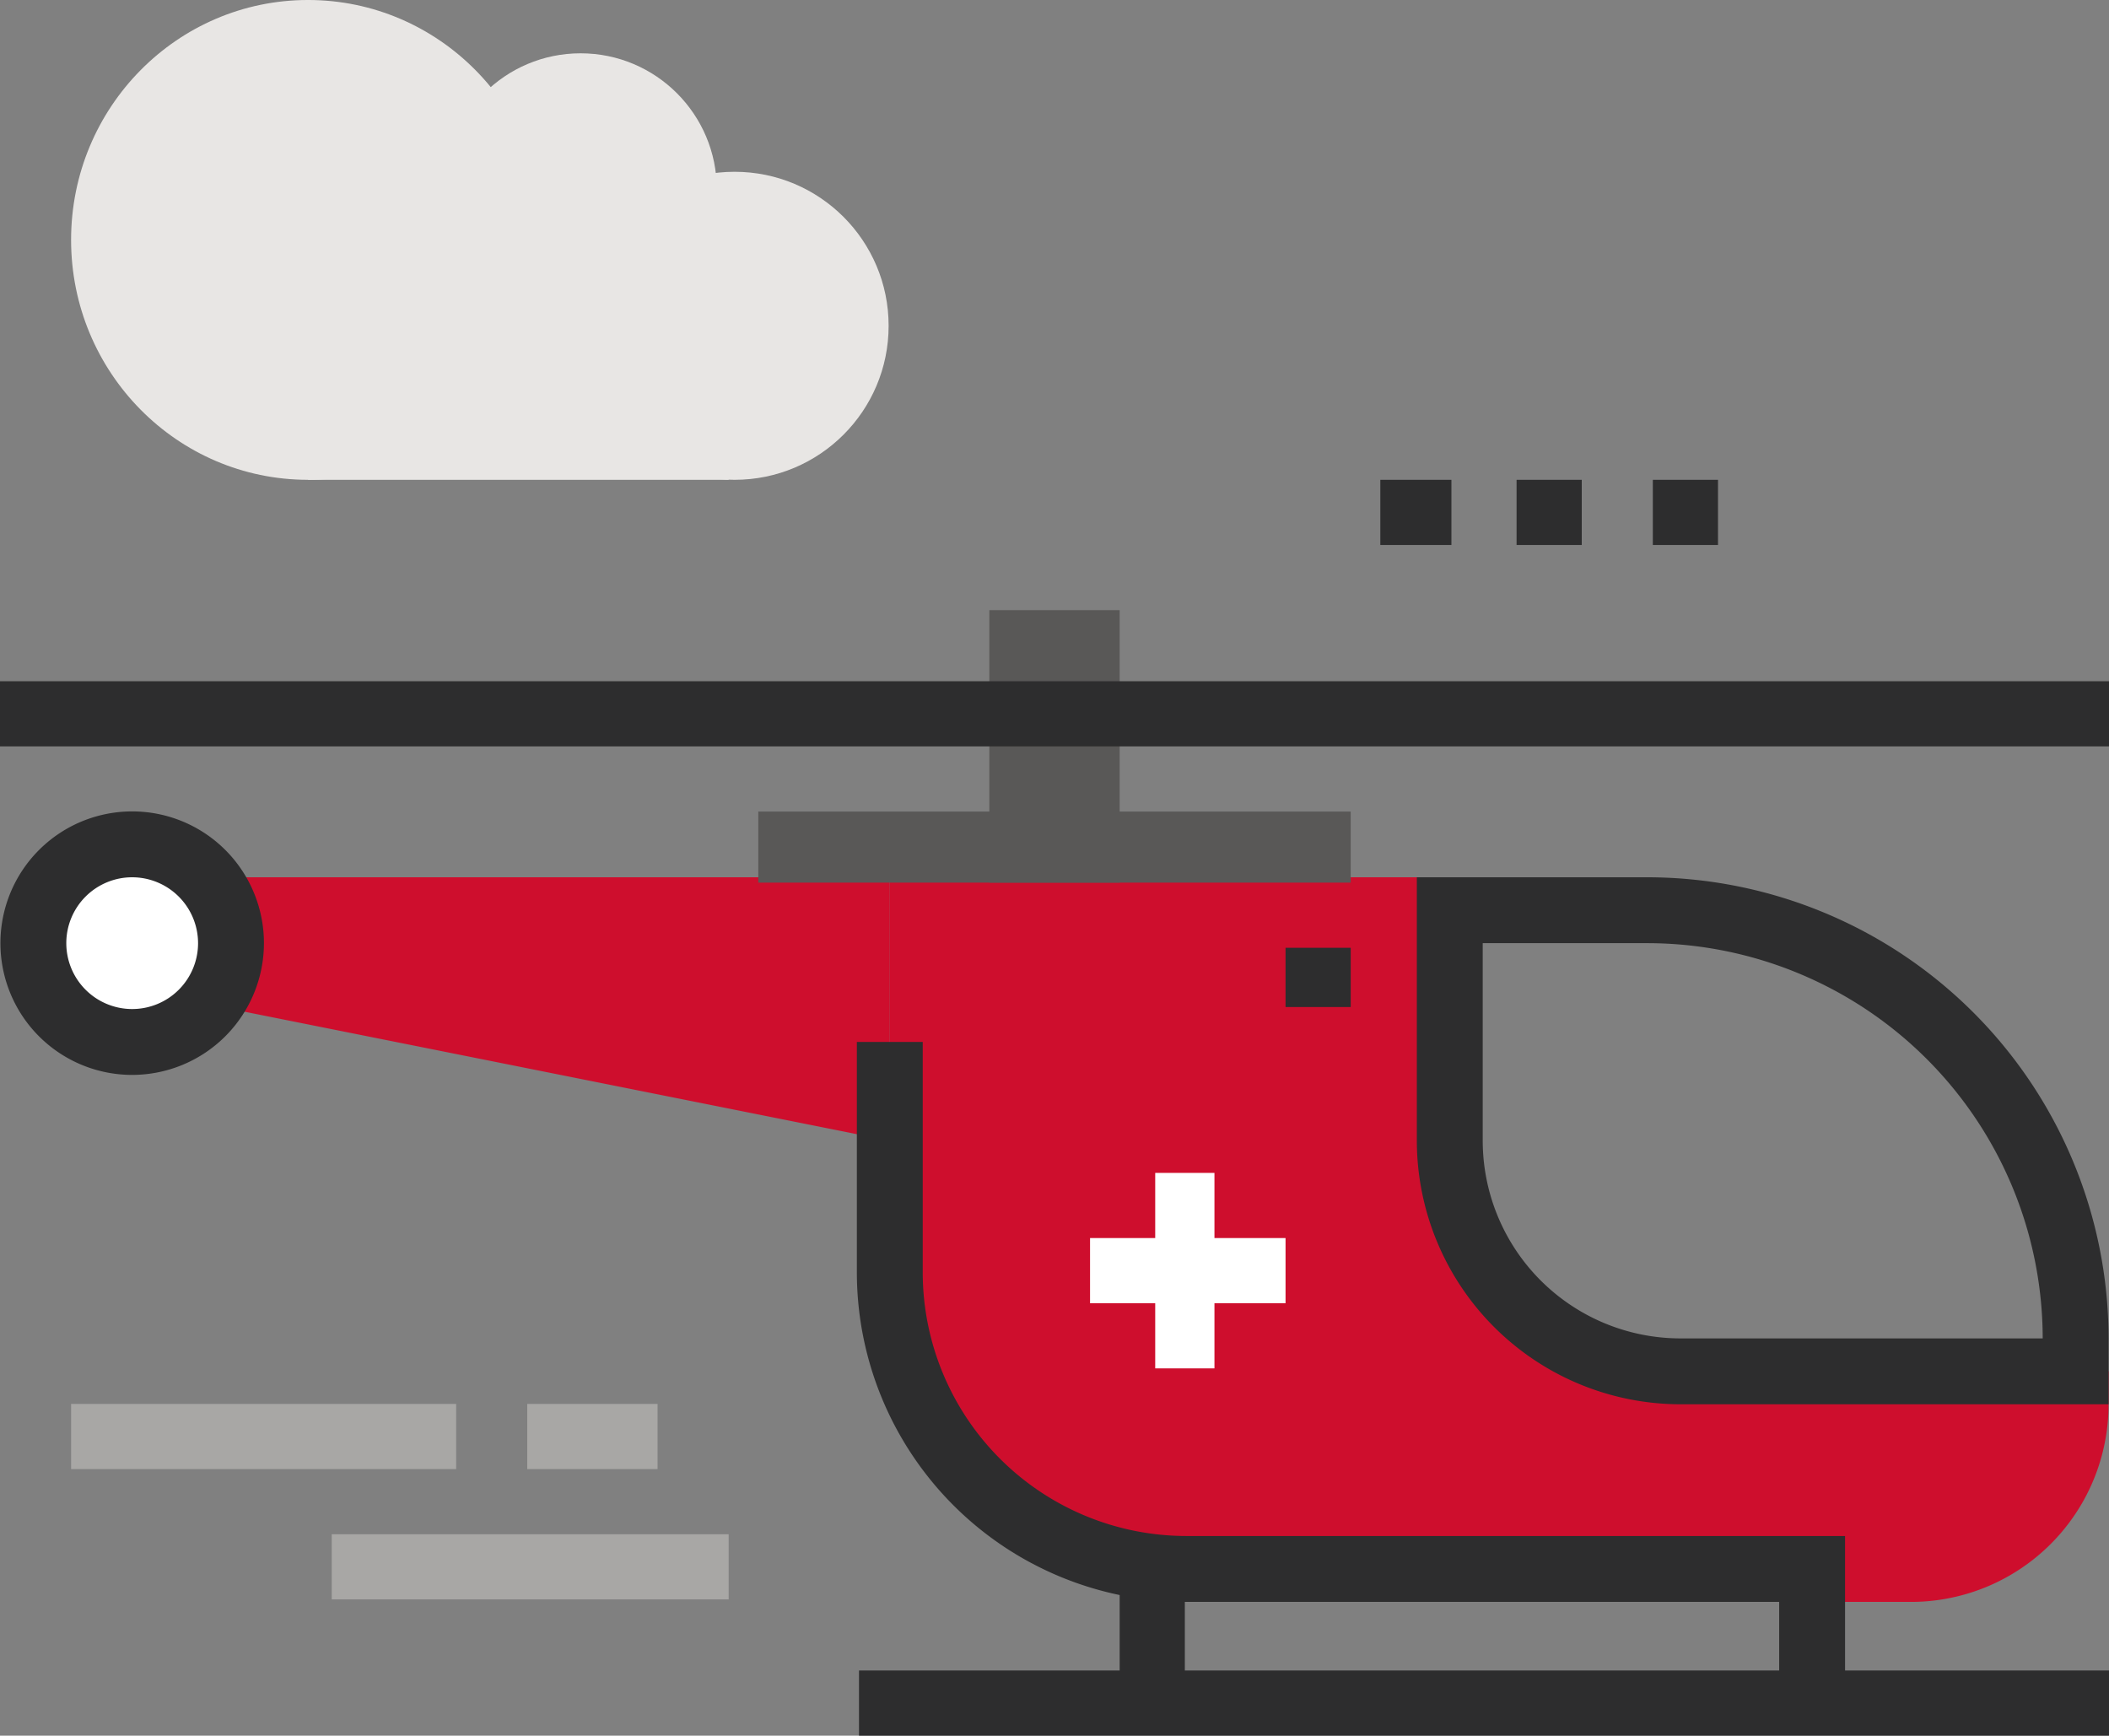
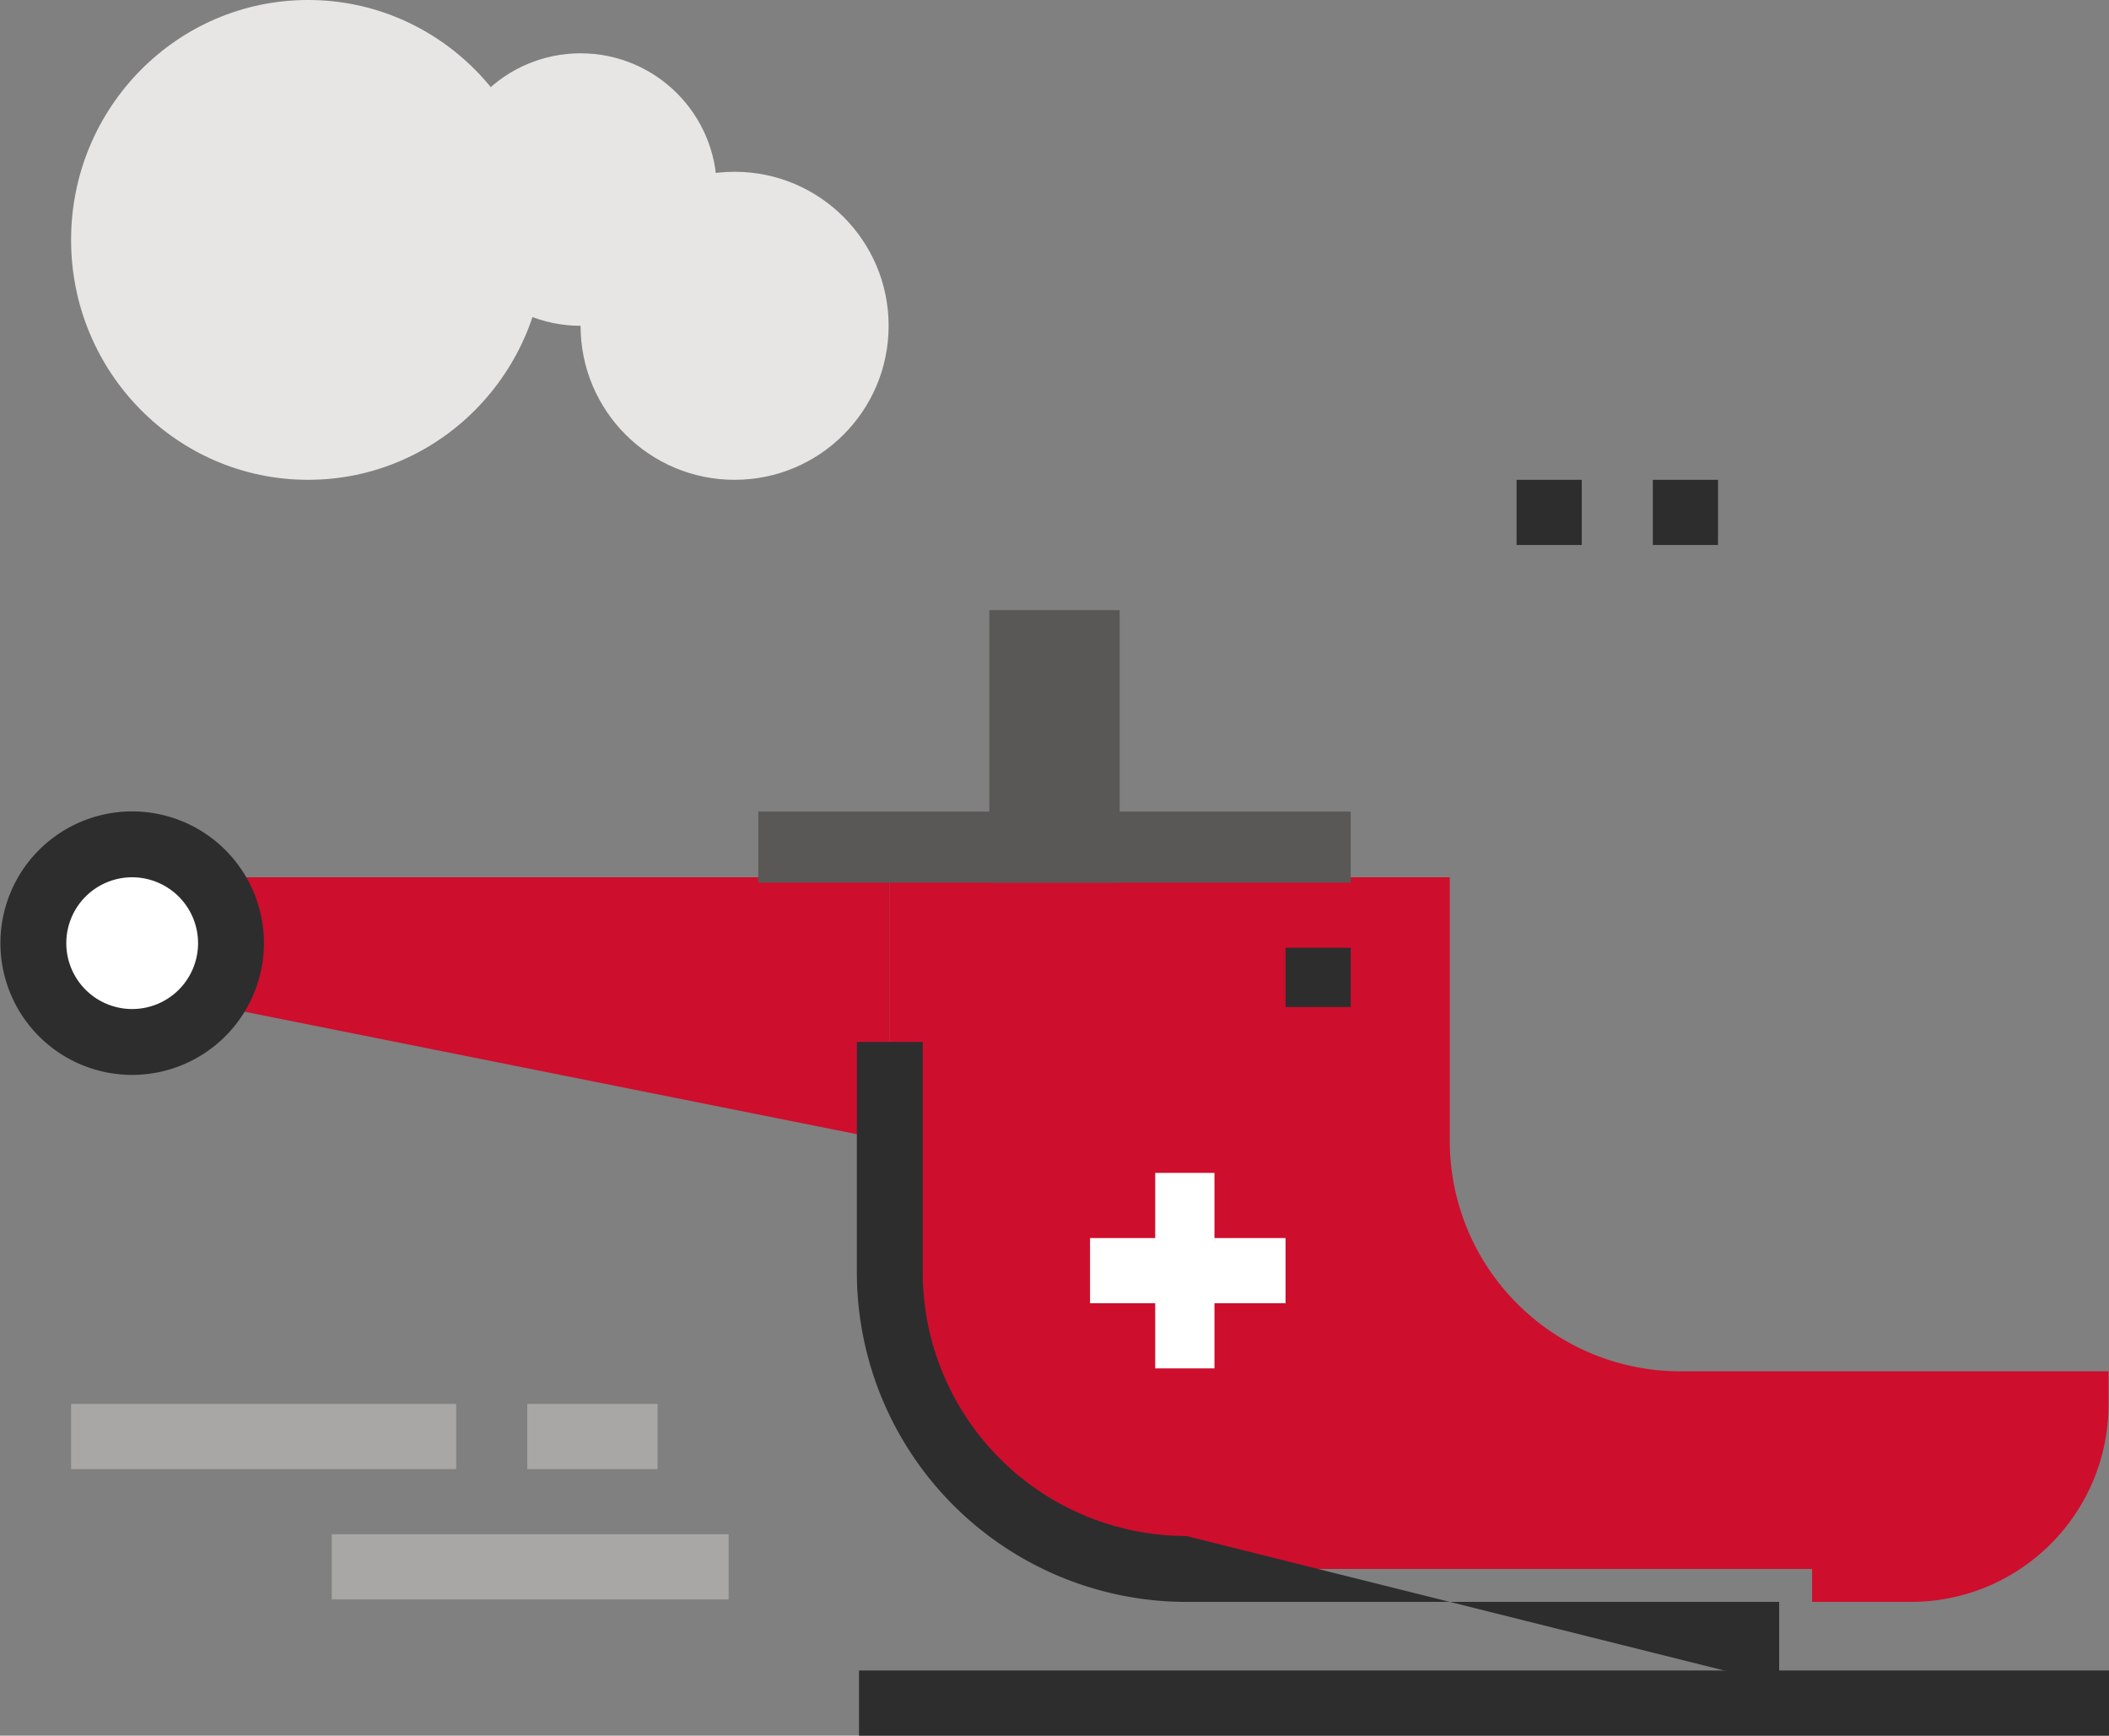
<svg xmlns="http://www.w3.org/2000/svg" width="356" height="293" viewBox="0 0 356 293">
  <rect x="0" y="0" width="356" height="293" fill="#808080" stroke="none" />
  <defs>
    <style>.a{fill:#e8e6e4;}.b{fill:#ce0e2d;}.c{fill:#2d2d2e;}.d{fill:#fff;}.e{fill:#595857;}.f{fill:#a8a7a5;}</style>
  </defs>
  <g transform="translate(-63.902 -98.615)">
    <g transform="translate(75.748 98.984)">
      <g transform="translate(0 0)">
        <ellipse class="a" cx="40" cy="40.5" rx="40" ry="40.5" transform="translate(0.154 -0.37)" />
      </g>
      <g transform="translate(86.059 28.97)">
        <circle class="a" cx="26" cy="26" r="26" transform="translate(0.095 -0.34)" />
      </g>
      <g transform="translate(63.053 8.521)">
        <circle class="a" cx="23" cy="23" r="23" transform="translate(0.101 0.109)" />
      </g>
      <g transform="translate(40.047 46.012)">
-         <rect class="a" width="71" height="35" transform="translate(0.106 -0.382)" />
-       </g>
+         </g>
    </g>
    <g transform="translate(63.819 202.085)">
      <g transform="translate(150.281 44.626)">
        <path class="b" d="M290.368,254.326H273.687v-5.56H168.042A50.043,50.043,0,0,1,118,198.723V132h94.524v44.482A38.922,38.922,0,0,0,251.446,215.4H323.73v5.56A33.363,33.363,0,0,1,290.368,254.326Z" transform="translate(-118 -132)" />
      </g>
      <g transform="translate(39.076 44.626)">
        <path class="b" d="M78,154.241V132H189.205v44.482Z" transform="translate(-78 -132)" />
      </g>
      <g transform="translate(239.246 44.626)">
-         <path class="c" d="M266.765,220.964H194.482A44.534,44.534,0,0,1,150,176.482V132h38.922a77.929,77.929,0,0,1,77.844,77.844ZM161.121,143.12v33.362a33.4,33.4,0,0,0,33.362,33.362h61.163a66.8,66.8,0,0,0-66.723-66.723Z" transform="translate(-150 -132)" />
-       </g>
+         </g>
      <g transform="translate(195.124 94.58)">
        <g transform="translate(0 0)">
          <rect class="d" width="10" height="33" transform="translate(-0.041 -0.05)" />
        </g>
      </g>
      <g transform="translate(184.047 105.657)">
        <g transform="translate(0 0)">
          <rect class="d" width="33" height="11" transform="translate(0.036 -0.127)" />
        </g>
      </g>
      <g transform="translate(5.965 39.195)">
        <circle class="d" cx="16.5" cy="16.5" r="16.5" transform="translate(0.118 0.334)" />
      </g>
      <g transform="translate(0.154 33.506)">
        <path class="c" d="M86.241,172.482a22.241,22.241,0,1,1,22.241-22.241A22.267,22.267,0,0,1,86.241,172.482Zm0-33.362a11.121,11.121,0,1,0,11.121,11.12A11.132,11.132,0,0,0,86.241,139.121Z" transform="translate(-64 -128)" />
      </g>
      <g transform="translate(144.852 178.083)">
        <rect class="c" width="211" height="11" transform="translate(0.231 0.447)" />
      </g>
      <g transform="translate(189.16 161.041)">
-         <rect class="c" width="11" height="23" transform="translate(-0.077 0.488)" />
-       </g>
+         </g>
      <g transform="translate(144.721 72.427)">
-         <path class="c" d="M282.808,253.205H271.687V236.524H171.6a55.666,55.666,0,0,1-55.6-55.6V142H127.12v38.922A44.534,44.534,0,0,0,171.6,225.4H282.808Z" transform="translate(-116 -142)" />
+         <path class="c" d="M282.808,253.205H271.687V236.524H171.6a55.666,55.666,0,0,1-55.6-55.6V142H127.12v38.922A44.534,44.534,0,0,0,171.6,225.4Z" transform="translate(-116 -142)" />
      </g>
      <g transform="translate(167.006 0)">
        <rect class="e" width="22" height="46" transform="translate(0.077 -0.471)" />
      </g>
      <g transform="translate(0 11.077)">
-         <rect class="c" width="356" height="11" transform="translate(0.083 0.453)" />
-       </g>
+         </g>
      <g transform="translate(127.811 33.231)">
        <rect class="e" width="100" height="12" transform="translate(0.272 0.299)" />
      </g>
    </g>
    <g transform="translate(75.748 335.86)">
      <g transform="translate(0 0)">
        <rect class="f" width="65" height="11" transform="translate(0.154 -0.245)" />
      </g>
    </g>
    <g transform="translate(120.055 358.014)">
      <g transform="translate(0 0)">
        <rect class="f" width="67" height="11" transform="translate(-0.154 -0.399)" />
      </g>
    </g>
    <g transform="translate(153.286 335.86)">
      <g transform="translate(0 0)">
        <rect class="f" width="22" height="11" transform="translate(-0.385 -0.245)" />
      </g>
    </g>
    <g transform="translate(281.097 258.322)">
      <rect class="c" width="11" height="10" transform="translate(-0.195 0.293)" />
    </g>
    <g transform="translate(342.446 179.931)">
      <rect class="c" width="11" height="11" transform="translate(0.456 -0.317)" />
    </g>
    <g transform="translate(319.44 179.931)">
      <rect class="c" width="11" height="11" transform="translate(0.462 -0.317)" />
    </g>
    <g transform="translate(297.286 179.931)">
-       <rect class="c" width="12" height="11" transform="translate(-0.385 -0.317)" />
-     </g>
+       </g>
  </g>
</svg>